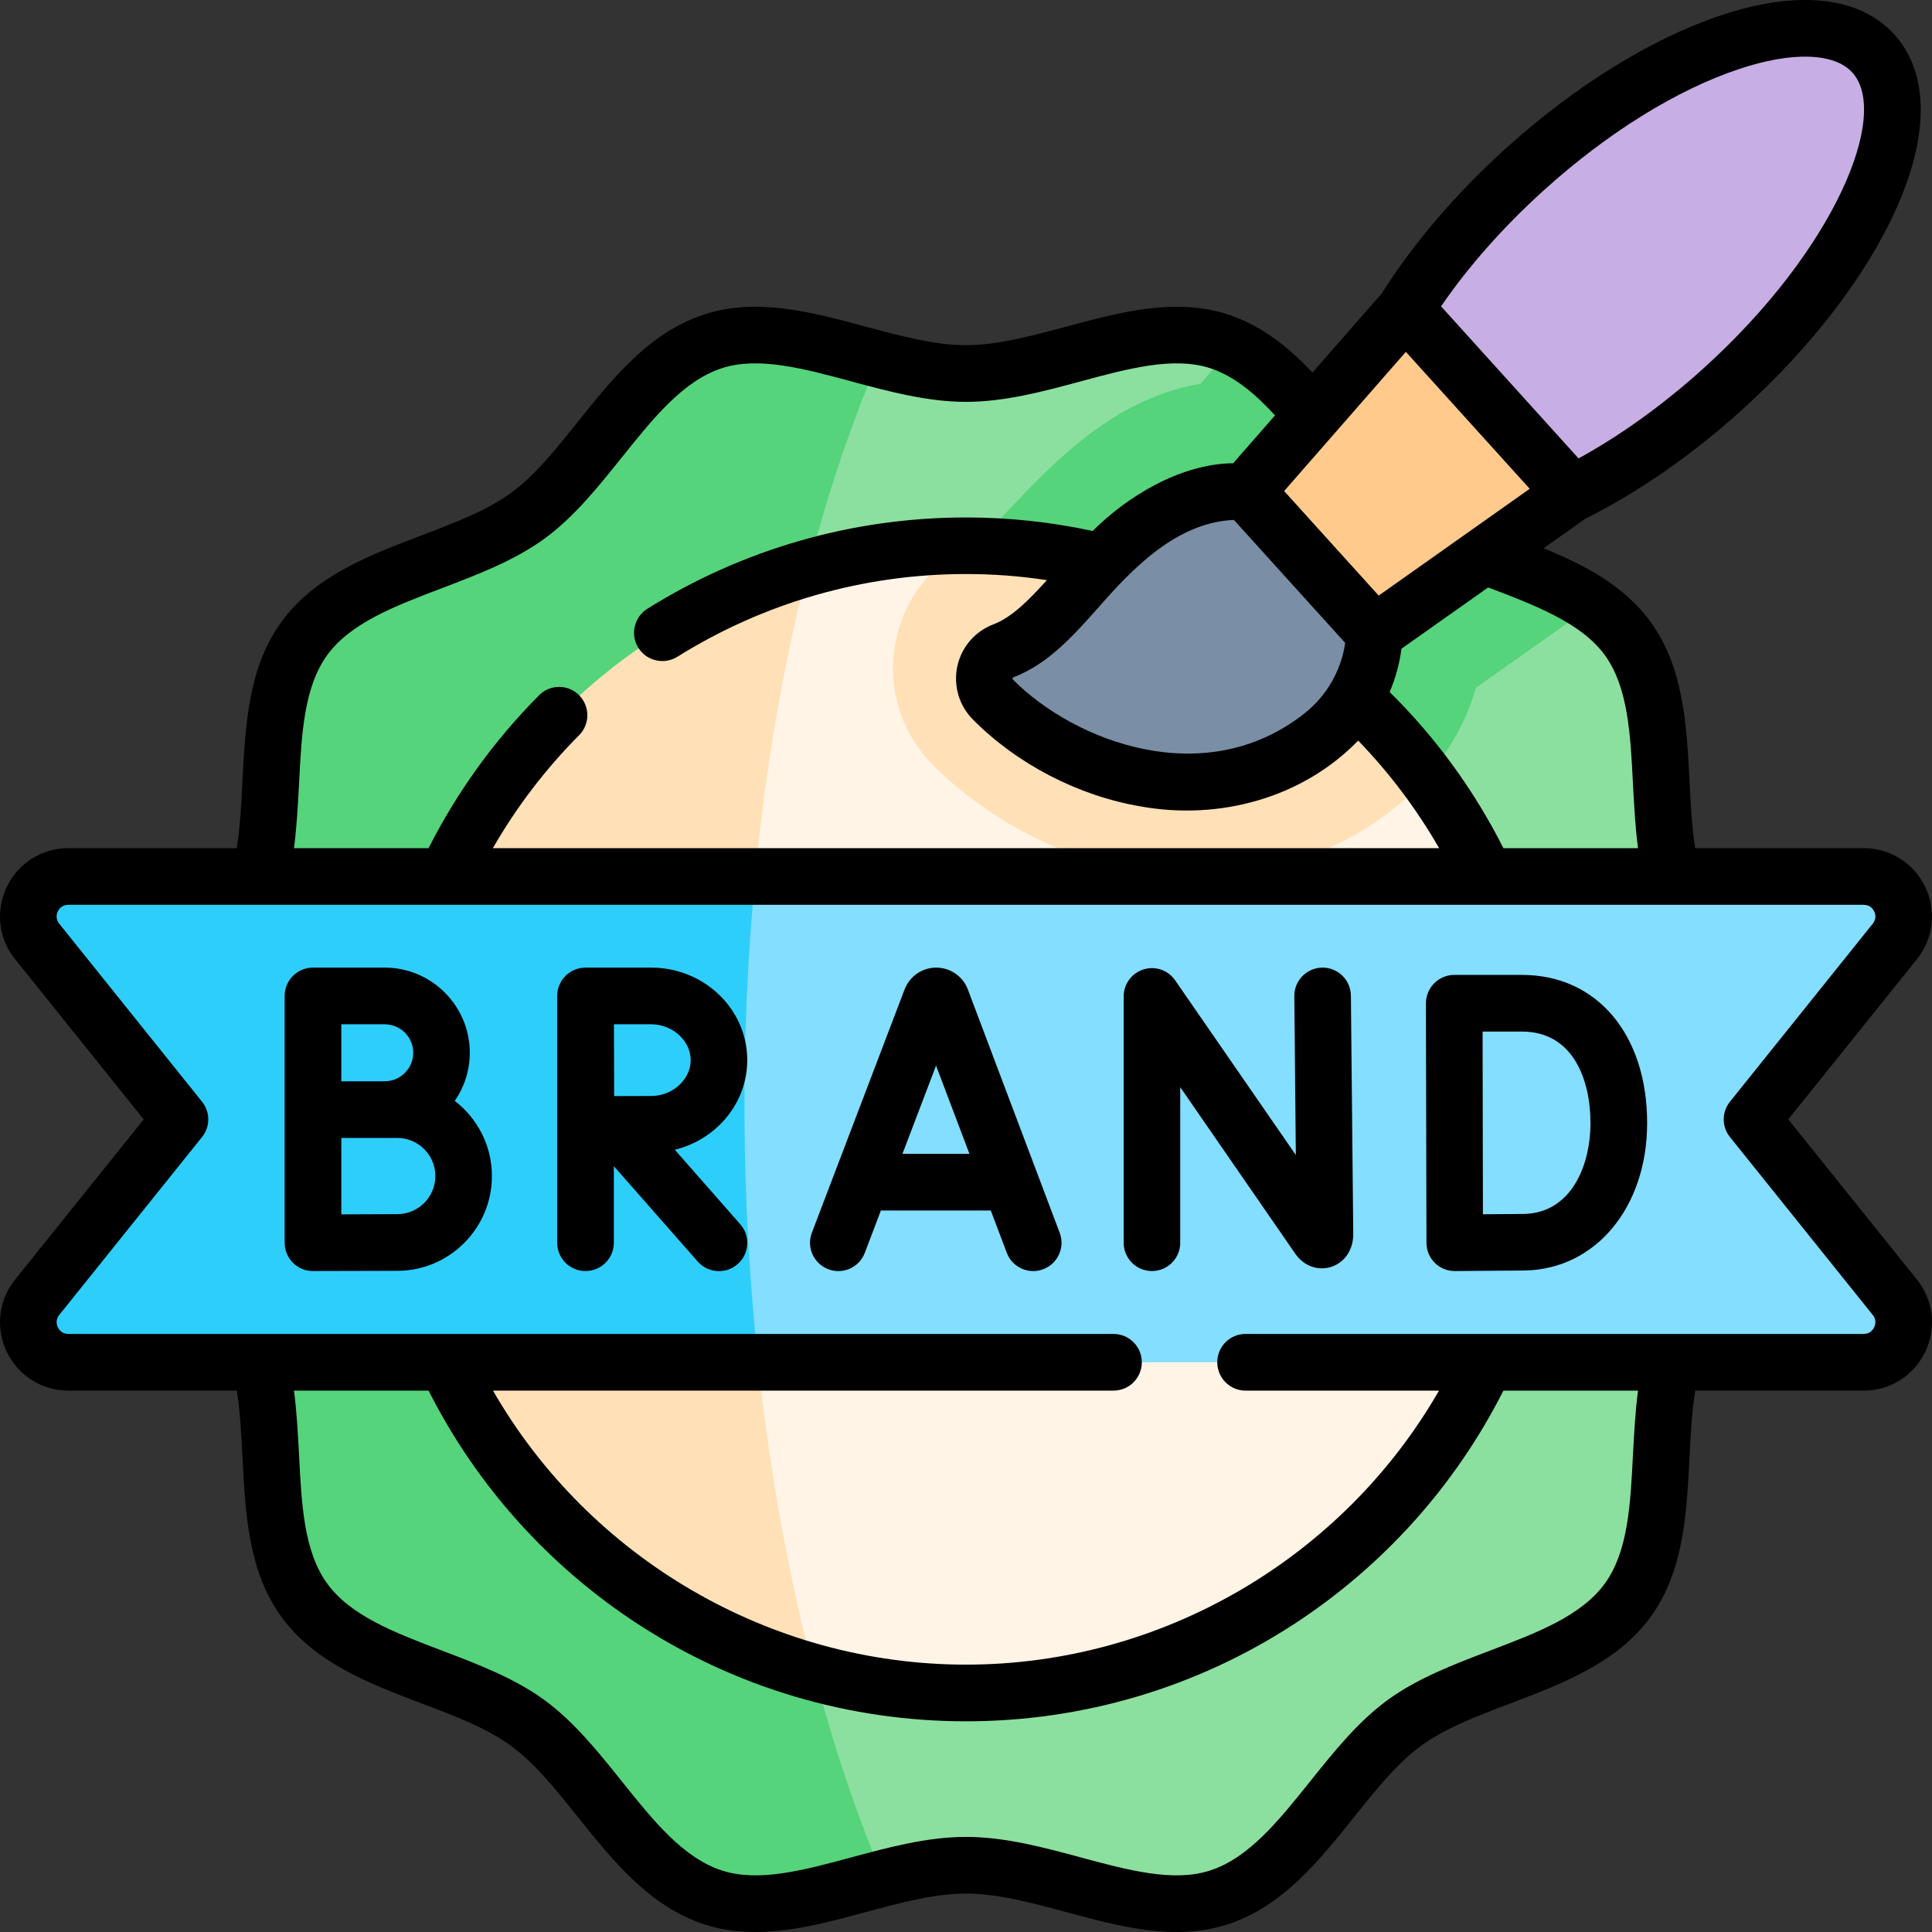
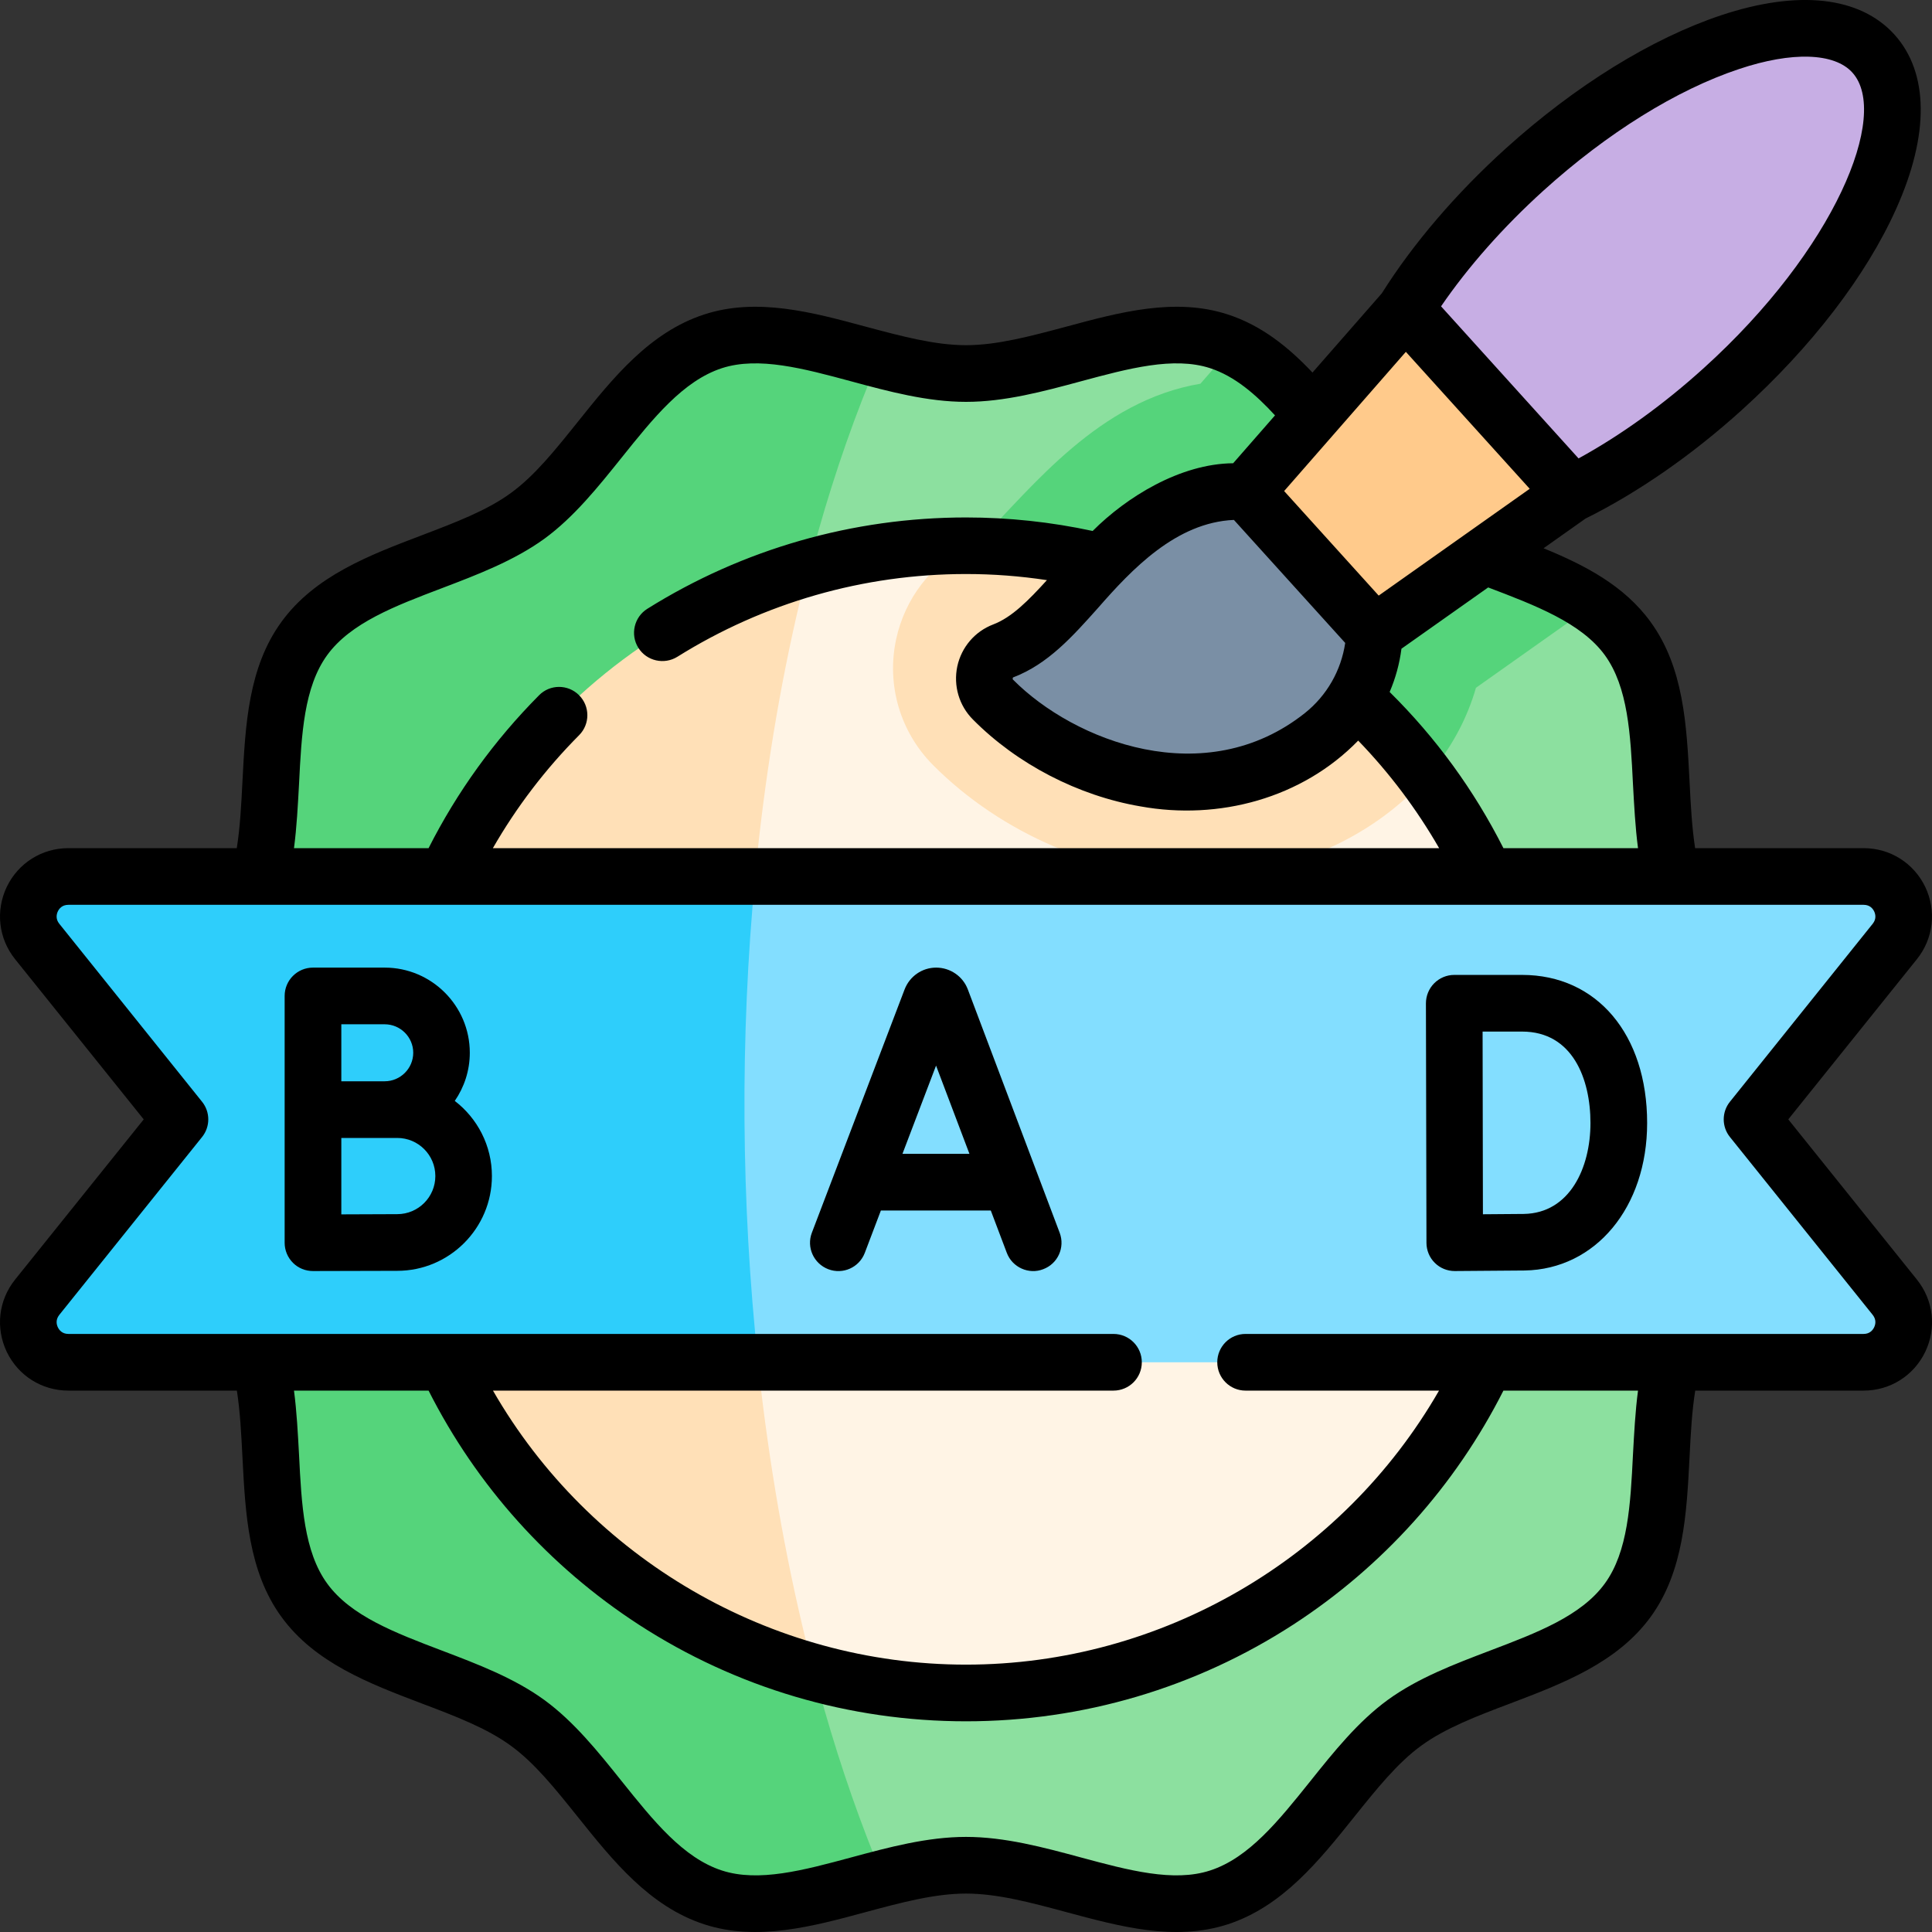
<svg xmlns="http://www.w3.org/2000/svg" width="18" height="18" viewBox="0 0 18 18" fill="none">
  <rect x="0" y="0" width="18" height="18" fill="#333333" stroke="none" />
  <g clip-path="url(#clip0_816_151)">
    <path d="M15.613 12.577C15.375 13.312 15.613 14.297 15.168 14.909C14.718 15.526 13.705 15.602 13.087 16.052C12.475 16.497 12.093 17.44 11.358 17.678C10.649 17.909 9.788 17.378 9.003 17.378C8.75 17.378 8.491 17.433 8.231 17.499C6.081 13.639 6.081 7.287 8.188 3.348C8.462 3.419 8.736 3.48 9.003 3.48C9.788 3.48 10.649 2.95 11.358 3.18C11.402 3.194 11.445 3.211 11.487 3.23L11.266 3.635C10.322 3.794 9.677 4.573 9.173 5.085C8.776 5.243 8.532 5.514 8.442 5.933C8.351 6.358 8.458 6.755 8.765 7.064C9.399 7.7 10.238 8.072 11.142 8.071C12.25 8.08 13.348 7.466 13.666 6.362L14.841 5.638C14.967 5.726 15.079 5.827 15.168 5.95C15.613 6.561 15.375 7.546 15.613 8.281C15.844 8.99 15.844 11.868 15.613 12.577Z" fill="#8CE09F" />
    <path d="M14.839 5.638L13.751 6.408C13.434 7.512 12.257 8.175 11.149 8.166C10.245 8.167 9.326 7.764 8.693 7.128C8.386 6.819 8.258 6.381 8.349 5.955C8.439 5.536 8.729 5.193 9.127 5.035C9.63 4.524 10.24 3.734 11.184 3.575L11.485 3.23C12.138 3.53 12.51 4.388 13.085 4.807C13.581 5.167 14.33 5.287 14.839 5.638Z" fill="#55D47B" />
    <path d="M8.231 17.499C7.68 17.64 7.128 17.835 6.647 17.678C5.912 17.44 5.529 16.497 4.918 16.052C4.3 15.602 3.287 15.527 2.837 14.909C2.392 14.297 2.63 13.312 2.391 12.577C2.161 11.868 2.161 8.99 2.391 8.281C2.63 7.546 2.392 6.561 2.837 5.95C3.287 5.332 4.3 5.256 4.918 4.807C5.529 4.362 5.912 3.418 6.647 3.18C7.116 3.028 7.651 3.208 8.187 3.348C6.459 7.365 6.566 13.567 8.231 17.499Z" fill="#55D47B" />
    <path d="M14.345 10.429C14.345 13.38 11.952 15.773 9.001 15.773C8.511 15.773 8.035 15.707 7.584 15.583C6.361 12.692 6.372 8.52 7.531 5.29C8.002 5.155 8.502 5.084 9.016 5.085C8.752 5.253 8.523 5.553 8.441 5.933C8.35 6.358 8.446 6.778 8.752 7.087C9.386 7.722 10.237 8.072 11.14 8.071C11.932 8.077 12.713 7.794 13.29 7.241C13.953 8.131 14.345 9.235 14.345 10.429Z" fill="#FFF4E5" />
    <path d="M7.584 15.583C5.319 14.963 3.656 12.89 3.656 10.429C3.656 7.988 5.293 5.928 7.53 5.29C6.703 8.488 6.752 12.426 7.584 15.583Z" fill="#FFE0B7" />
    <path d="M13.29 7.241C12.767 7.836 11.94 8.172 11.149 8.166C10.245 8.167 9.326 7.764 8.693 7.128C8.386 6.819 8.258 6.381 8.349 5.956C8.431 5.576 8.676 5.259 9.016 5.085C10.767 5.09 12.319 5.937 13.29 7.241Z" fill="#FFE0B7" />
    <path d="M17.657 12.086C17.852 12.33 17.679 12.692 17.366 12.692H7.064C6.703 11.354 6.661 9.663 7.037 8.166H17.366C17.679 8.166 17.852 8.528 17.657 8.772L16.326 10.429L17.657 12.086Z" fill="#83DEFF" />
    <path d="M7.063 12.692H0.639C0.326 12.692 0.153 12.33 0.348 12.086L1.679 10.429L0.348 8.772C0.153 8.528 0.326 8.166 0.639 8.166H7.036C6.893 9.658 6.904 11.207 7.063 12.692Z" fill="#2ECEFB" />
    <path d="M12.482 4.995C12.249 4.737 11.934 4.596 11.612 4.578C11.419 4.567 11.223 4.603 11.039 4.678C10.21 5.022 9.918 5.846 9.349 6.064C9.162 6.136 9.112 6.377 9.253 6.519C9.958 7.23 11.307 7.657 12.323 6.849C12.626 6.609 12.791 6.257 12.807 5.899C12.821 5.578 12.716 5.252 12.482 4.995Z" fill="#7A8FA5" />
    <path d="M16.054 3.625C15.591 4.044 15.105 4.372 14.65 4.597C14.036 4.388 13.294 3.704 13.098 2.881C13.368 2.451 13.743 2 14.207 1.581C15.492 0.419 16.947 -0.065 17.457 0.499C17.967 1.064 17.339 2.463 16.054 3.625Z" fill="#C7AEE4" />
    <path d="M12.808 5.899L11.613 4.578L13.097 2.881L14.649 4.597L12.808 5.899Z" fill="#FFCA8B" />
    <path d="M16.661 10.429L17.859 8.937C18.014 8.744 18.043 8.486 17.937 8.263C17.83 8.041 17.61 7.902 17.363 7.902H15.793C15.763 7.707 15.752 7.498 15.741 7.278C15.714 6.757 15.687 6.218 15.378 5.794C15.133 5.456 14.765 5.265 14.381 5.108L14.771 4.832C15.262 4.588 15.765 4.239 16.228 3.82C16.876 3.234 17.387 2.569 17.666 1.946C17.977 1.254 17.971 0.678 17.65 0.322C17.328 -0.033 16.755 -0.097 16.036 0.142C15.388 0.358 14.675 0.799 14.027 1.385C13.564 1.804 13.166 2.269 12.874 2.733L12.228 3.471C12.008 3.238 11.756 3.032 11.437 2.929C10.947 2.77 10.431 2.909 9.932 3.044C9.602 3.132 9.291 3.216 9 3.216C8.709 3.216 8.398 3.132 8.068 3.044C7.569 2.909 7.053 2.77 6.563 2.929C6.052 3.095 5.711 3.521 5.381 3.933C5.175 4.19 4.981 4.433 4.76 4.593C4.536 4.757 4.242 4.868 3.93 4.987C3.44 5.173 2.933 5.366 2.622 5.794C2.313 6.218 2.286 6.757 2.259 7.278C2.248 7.498 2.237 7.707 2.206 7.902H0.637C0.39 7.902 0.17 8.041 0.063 8.263C-0.043 8.486 -0.014 8.744 0.141 8.937L1.339 10.429L0.141 11.921C-0.014 12.114 -0.043 12.372 0.063 12.595C0.17 12.817 0.39 12.956 0.637 12.956H2.207C2.237 13.15 2.248 13.36 2.259 13.579C2.286 14.101 2.313 14.64 2.622 15.064C2.933 15.492 3.44 15.685 3.93 15.871C4.242 15.989 4.536 16.101 4.76 16.265C4.981 16.425 5.175 16.668 5.381 16.925C5.711 17.337 6.052 17.763 6.563 17.929C7.053 18.088 7.569 17.949 8.068 17.814C8.398 17.725 8.709 17.642 9 17.642C9.291 17.642 9.602 17.725 9.932 17.814C10.429 17.947 10.938 18.089 11.437 17.929C11.948 17.763 12.289 17.337 12.619 16.925C12.825 16.668 13.02 16.425 13.24 16.265C13.464 16.101 13.758 15.989 14.07 15.871C14.56 15.685 15.067 15.492 15.379 15.064C15.687 14.64 15.714 14.101 15.741 13.579C15.752 13.36 15.763 13.15 15.794 12.956H17.363C17.61 12.956 17.83 12.817 17.937 12.595C18.044 12.372 18.014 12.114 17.859 11.921L16.661 10.429ZM13.865 5.473C14.302 5.639 14.733 5.803 14.952 6.104C15.168 6.402 15.191 6.841 15.214 7.305C15.225 7.503 15.235 7.704 15.261 7.902H14.007C13.734 7.362 13.379 6.874 12.947 6.447C13.002 6.319 13.039 6.184 13.057 6.044L13.865 5.473ZM10.231 5.663C10.544 5.305 10.958 4.867 11.496 4.844L12.533 5.99C12.495 6.247 12.362 6.48 12.158 6.643C11.228 7.382 10.008 6.906 9.439 6.333C9.433 6.331 9.433 6.311 9.442 6.31C9.763 6.187 9.99 5.933 10.231 5.663ZM13.098 3.278L14.252 4.554L12.845 5.549L11.964 4.575L13.098 3.278ZM14.38 1.776C14.975 1.238 15.622 0.836 16.203 0.643C16.696 0.478 17.091 0.491 17.258 0.676C17.611 1.066 17.094 2.326 15.874 3.429C15.501 3.767 15.101 4.055 14.707 4.271L13.426 2.854C13.68 2.483 14.007 2.114 14.38 1.776ZM2.786 7.305C2.809 6.841 2.832 6.402 3.048 6.104C3.267 5.803 3.68 5.646 4.117 5.48C4.448 5.354 4.789 5.224 5.071 5.02C5.348 4.818 5.574 4.535 5.793 4.262C6.087 3.895 6.365 3.548 6.726 3.43C7.067 3.32 7.486 3.433 7.931 3.553C8.279 3.647 8.639 3.744 9 3.744C9.361 3.744 9.721 3.647 10.069 3.553C10.514 3.433 10.934 3.32 11.274 3.43C11.504 3.505 11.701 3.676 11.879 3.87L11.489 4.316C10.996 4.32 10.495 4.631 10.18 4.947C9.792 4.863 9.396 4.821 9 4.821C7.947 4.821 6.921 5.115 6.031 5.672C5.908 5.749 5.87 5.912 5.947 6.035C6.025 6.16 6.189 6.195 6.311 6.119C7.117 5.615 8.046 5.348 9 5.348C9.252 5.348 9.504 5.367 9.754 5.405C9.582 5.594 9.427 5.752 9.253 5.818C9.083 5.883 8.958 6.029 8.919 6.208C8.881 6.388 8.935 6.574 9.065 6.704C9.476 7.119 10.045 7.414 10.626 7.513C11.356 7.645 12.131 7.438 12.654 6.9C12.947 7.203 13.199 7.539 13.408 7.902H4.592C4.812 7.519 5.081 7.166 5.396 6.849C5.498 6.746 5.498 6.579 5.394 6.476C5.291 6.374 5.124 6.374 5.022 6.478C4.604 6.899 4.259 7.377 3.993 7.902H2.739C2.765 7.704 2.775 7.503 2.786 7.305ZM15.214 13.552C15.191 14.017 15.168 14.456 14.952 14.753C14.733 15.055 14.32 15.212 13.883 15.378C13.552 15.504 13.211 15.633 12.929 15.838C12.652 16.04 12.426 16.322 12.207 16.596C11.913 16.963 11.635 17.31 11.274 17.427C10.934 17.538 10.514 17.425 10.069 17.305C9.721 17.211 9.361 17.114 9 17.114C8.639 17.114 8.279 17.211 7.931 17.305C7.486 17.425 7.067 17.538 6.726 17.427C6.365 17.31 6.087 16.963 5.793 16.596C5.574 16.322 5.348 16.04 5.071 15.838C4.789 15.633 4.448 15.504 4.117 15.378C3.68 15.212 3.267 15.055 3.048 14.753C2.832 14.456 2.809 14.017 2.786 13.552C2.775 13.355 2.765 13.153 2.739 12.956H3.993C4.441 13.842 5.115 14.593 5.951 15.136C6.859 15.725 7.913 16.037 9 16.037C10.087 16.037 11.141 15.725 12.049 15.136C12.885 14.593 13.559 13.842 14.007 12.956H15.261C15.235 13.153 15.225 13.355 15.214 13.552ZM17.461 12.366C17.45 12.389 17.423 12.428 17.363 12.428H11.604C11.459 12.428 11.341 12.546 11.341 12.692C11.341 12.838 11.459 12.956 11.604 12.956H13.407C12.508 14.519 10.822 15.509 9 15.509C7.178 15.509 5.492 14.519 4.593 12.956H10.374C10.52 12.956 10.638 12.838 10.638 12.692C10.638 12.546 10.52 12.428 10.374 12.428H0.637C0.577 12.428 0.55 12.389 0.539 12.366C0.528 12.343 0.515 12.298 0.552 12.251L1.882 10.594C1.96 10.498 1.96 10.36 1.882 10.264L0.552 8.606C0.515 8.56 0.528 8.514 0.539 8.491C0.55 8.468 0.577 8.43 0.637 8.43H17.363C17.423 8.43 17.45 8.468 17.461 8.491C17.472 8.514 17.485 8.56 17.448 8.606L16.118 10.264C16.04 10.36 16.04 10.498 16.118 10.594L17.448 12.251C17.485 12.298 17.472 12.343 17.461 12.366Z" fill="black" />
    <path d="M9.017 9.218C8.971 9.096 8.853 9.015 8.722 9.015C8.591 9.015 8.475 9.096 8.428 9.218L7.564 11.485C7.512 11.621 7.581 11.773 7.717 11.825C7.853 11.877 8.005 11.809 8.057 11.673L8.207 11.278H9.231L9.38 11.672C9.431 11.809 9.587 11.877 9.719 11.825C9.856 11.774 9.924 11.622 9.873 11.486L9.017 9.218ZM8.408 10.75L8.721 9.928L9.032 10.75H8.408Z" fill="black" />
-     <path d="M12.322 9.015C12.322 9.015 12.321 9.015 12.32 9.015C12.174 9.017 12.057 9.136 12.059 9.282L12.073 10.761L10.949 9.134C10.884 9.039 10.764 8.997 10.654 9.032C10.544 9.066 10.469 9.168 10.469 9.283V11.579C10.469 11.724 10.587 11.842 10.732 11.842C10.878 11.842 10.996 11.724 10.996 11.579V10.129L12.068 11.681C12.146 11.794 12.276 11.842 12.4 11.804C12.526 11.764 12.608 11.646 12.608 11.499L12.586 9.277C12.585 9.132 12.467 9.015 12.322 9.015Z" fill="black" />
    <path d="M14.181 9.083H13.549C13.479 9.083 13.412 9.111 13.362 9.161C13.313 9.21 13.285 9.278 13.285 9.348L13.29 11.579C13.29 11.649 13.318 11.717 13.368 11.766C13.417 11.815 13.484 11.842 13.553 11.842H13.555L14.204 11.837C14.866 11.826 15.346 11.248 15.346 10.463C15.346 9.638 14.878 9.083 14.181 9.083ZM14.197 11.31L13.816 11.313L13.813 9.611H14.181C14.651 9.611 14.818 10.051 14.818 10.463C14.818 10.879 14.626 11.303 14.197 11.31Z" fill="black" />
    <path d="M4.237 10.257C4.325 10.129 4.377 9.975 4.377 9.808C4.377 9.371 4.021 9.015 3.584 9.015H2.916C2.77 9.015 2.652 9.133 2.652 9.279V11.579C2.652 11.649 2.68 11.716 2.73 11.766C2.779 11.815 2.846 11.842 2.916 11.842C2.917 11.842 3.531 11.84 3.701 11.84C4.187 11.84 4.583 11.444 4.583 10.957C4.583 10.672 4.447 10.418 4.237 10.257ZM3.584 9.543C3.73 9.543 3.85 9.662 3.85 9.808C3.85 9.955 3.73 10.074 3.584 10.074L3.18 10.074V9.543H3.584ZM3.701 11.312C3.605 11.312 3.368 11.313 3.18 11.314V10.602H3.701C3.897 10.602 4.056 10.761 4.056 10.957C4.056 11.153 3.897 11.312 3.701 11.312Z" fill="black" />
-     <path d="M6.962 9.877C6.962 9.402 6.561 9.015 6.067 9.015H5.456C5.309 9.015 5.191 9.133 5.191 9.279V11.579C5.191 11.724 5.309 11.842 5.455 11.842C5.601 11.842 5.719 11.724 5.719 11.579V10.865L6.5 11.753C6.597 11.863 6.764 11.873 6.873 11.777C6.982 11.681 6.993 11.514 6.896 11.405L6.287 10.712C6.674 10.617 6.962 10.279 6.962 9.877ZM6.067 10.211L5.722 10.212L5.72 9.543H6.067C6.266 9.543 6.435 9.696 6.435 9.877C6.435 10.058 6.266 10.211 6.067 10.211Z" fill="black" />
  </g>
  <defs>
    <clipPath id="clip0_816_151">
      <rect width="18" height="18" fill="white" />
    </clipPath>
  </defs>
</svg>